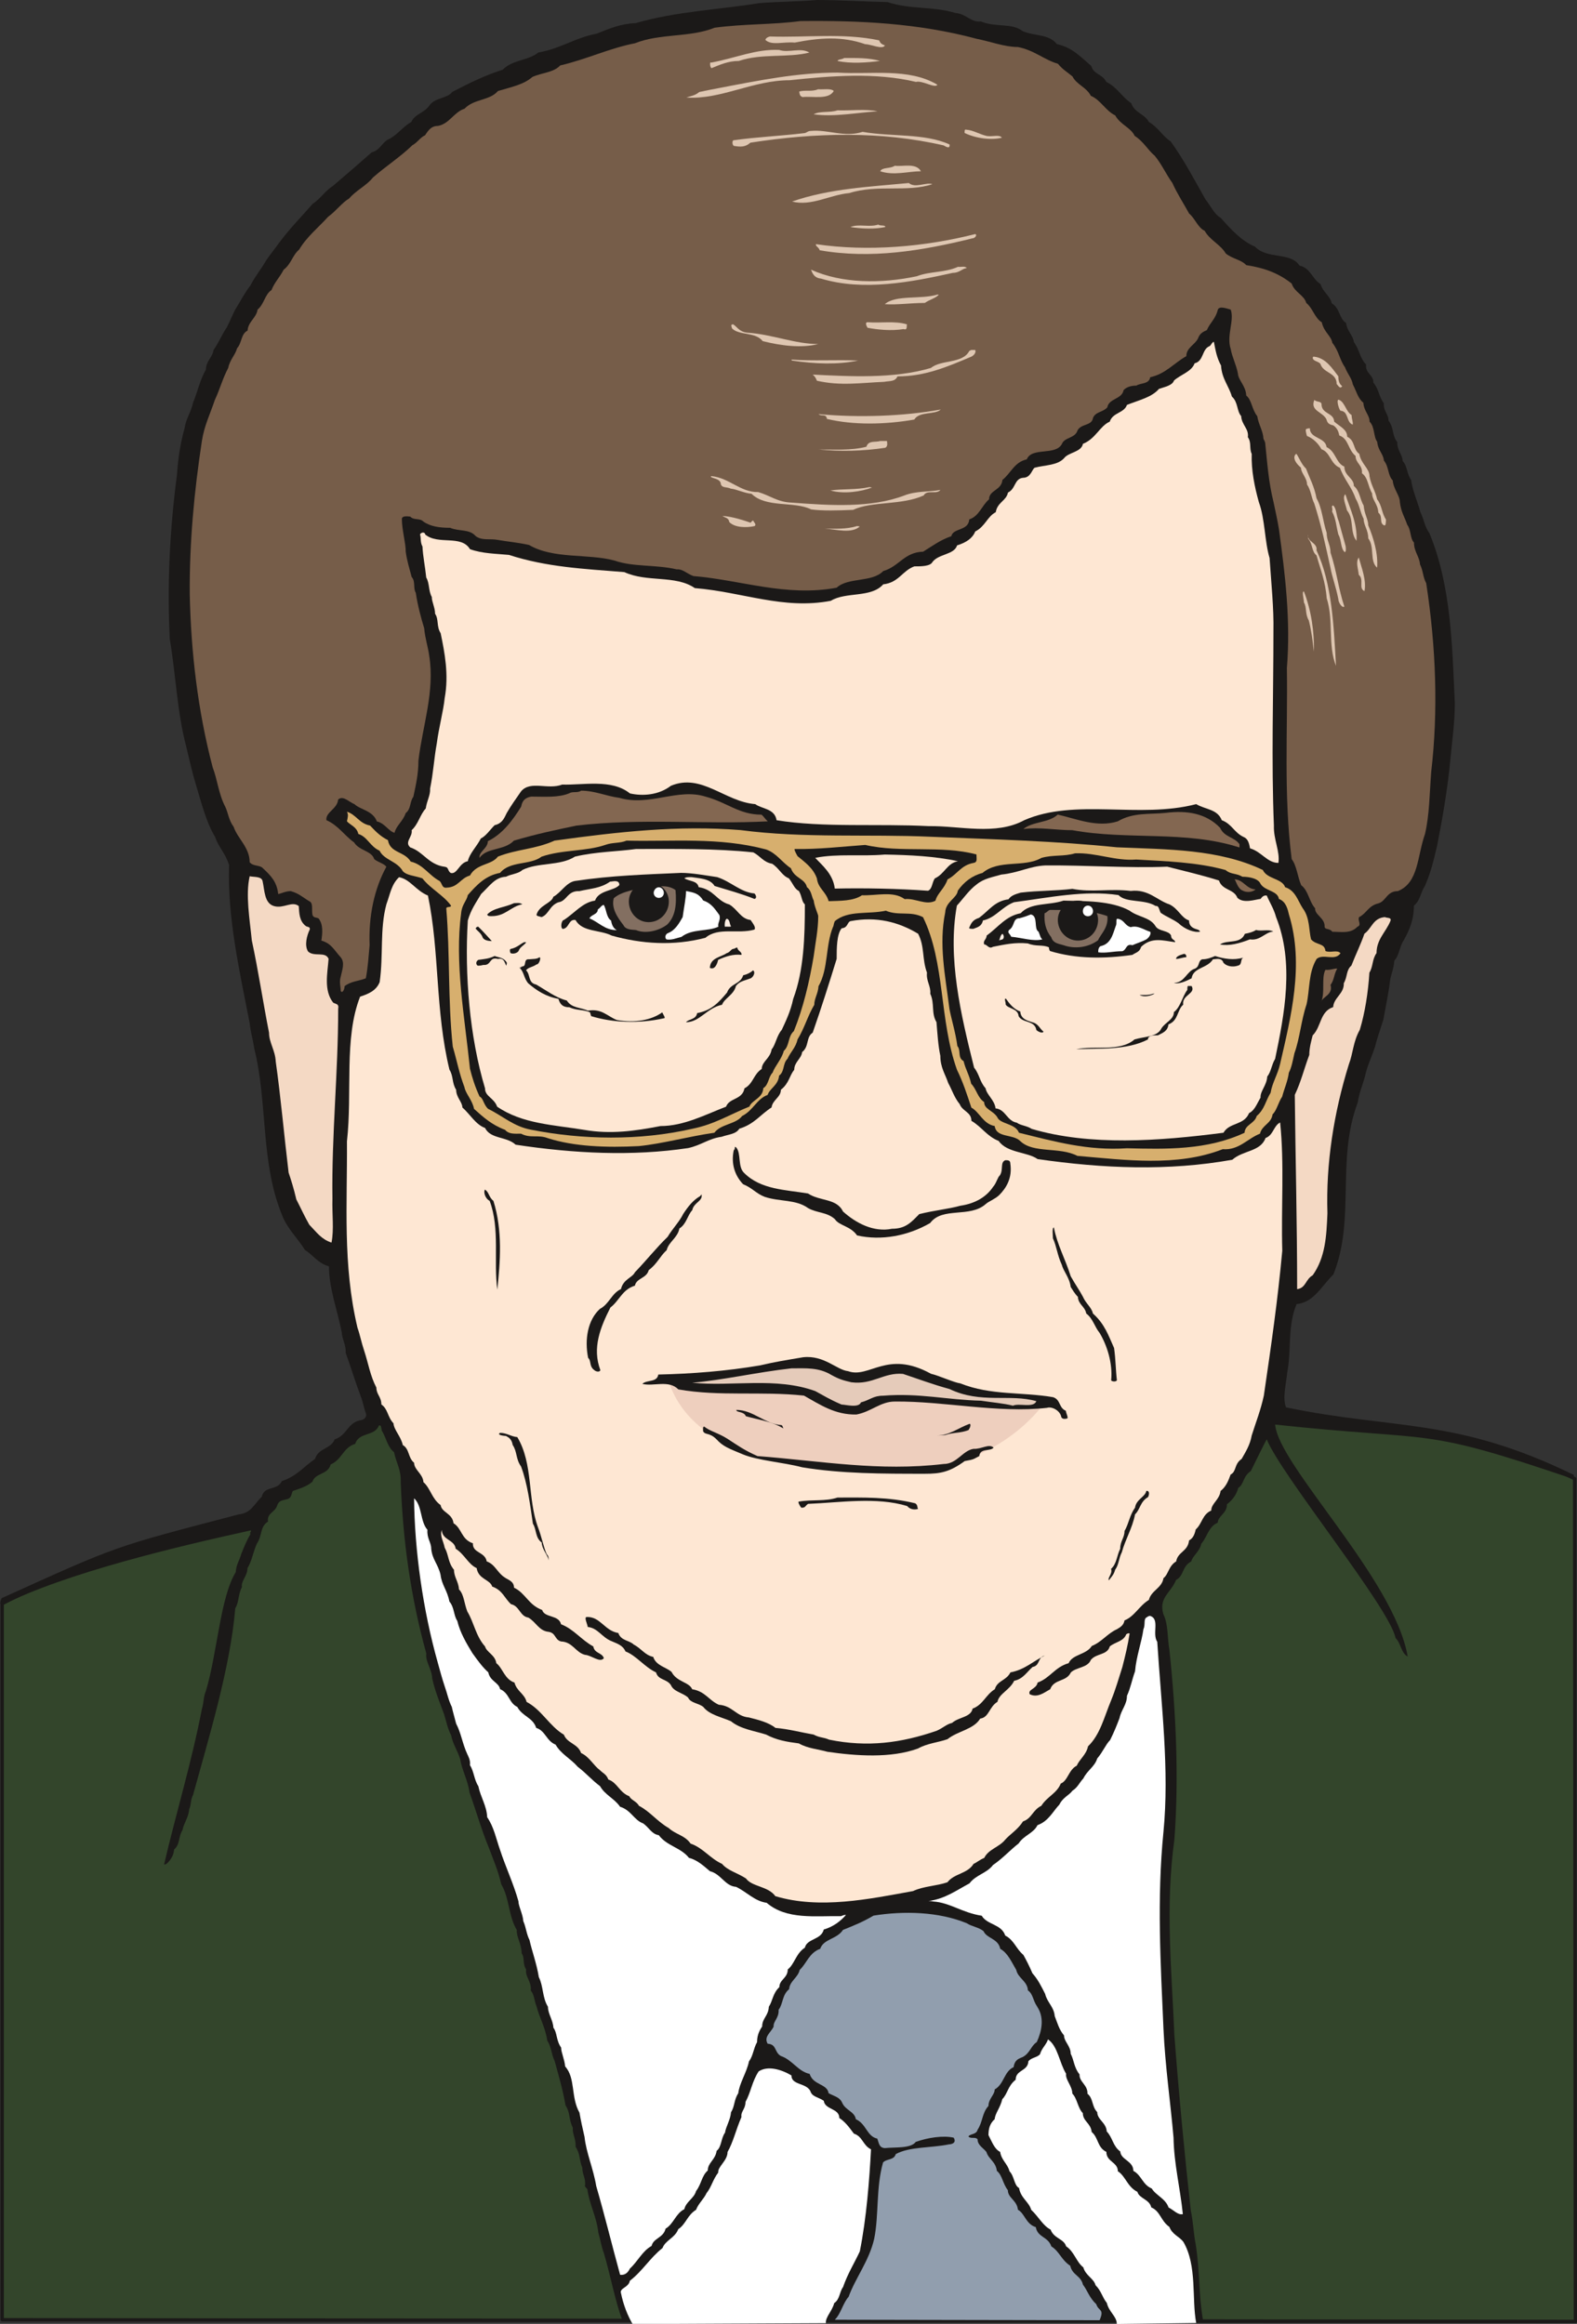
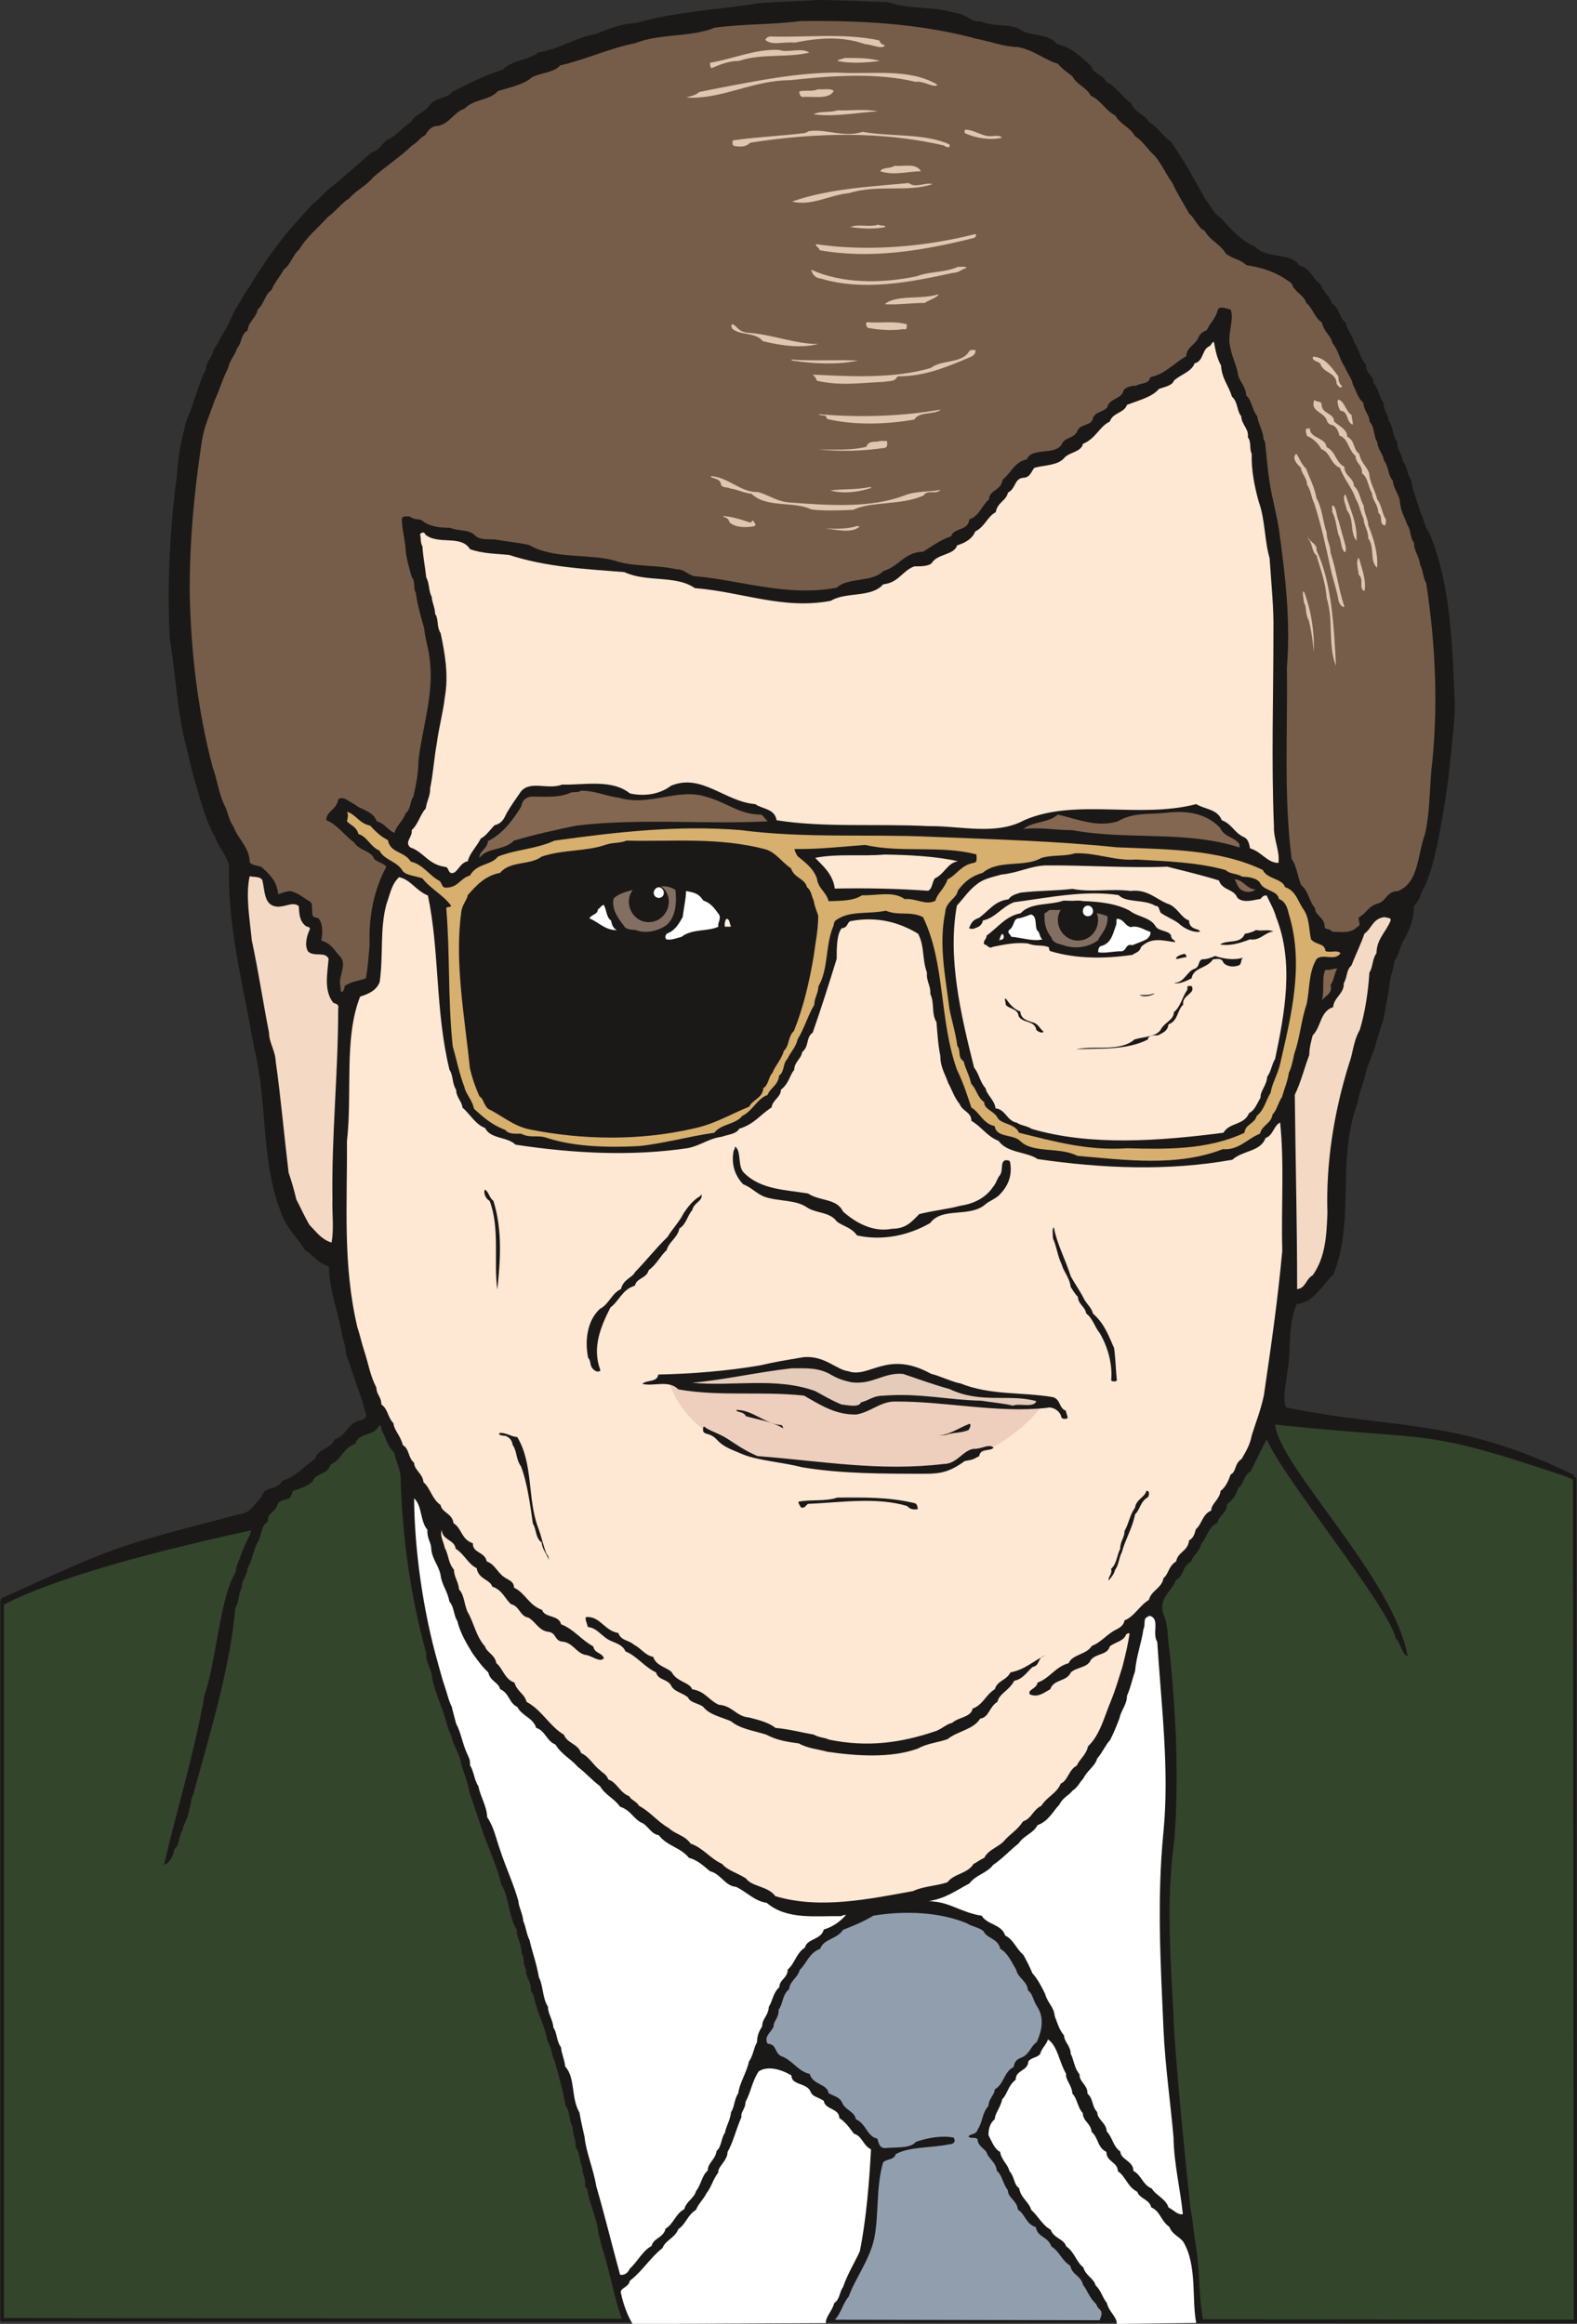
<svg xmlns="http://www.w3.org/2000/svg" xml:space="preserve" width="633.6" height="933.883" fill-rule="evenodd" stroke-linejoin="round" stroke-width="28.222" preserveAspectRatio="xMidYMid" version="1.2" viewBox="0 0 16764 24709">
  <rect x="0" y="0" width="16764" height="24709" fill="#333333" stroke="none" />
  <defs class="ClipPathGroup">
    <clipPath id="a" clipPathUnits="userSpaceOnUse">
      <path d="M0 0h16764v24709H0z" />
    </clipPath>
  </defs>
  <g class="SlideGroup">
    <g class="Slide" clip-path="url(#a)">
      <g class="Page">
        <g class="com.sun.star.drawing.ClosedBezierShape">
          <path fill="none" d="M5 15008h16762v9695H5z" class="BoundingBox" />
          <path fill="#33452B" d="M16739 15722c-1315-647-1681-383-3162-688l-9478-7-76 53c-183 165-213 89-607 526-320 200-620 388-744 571-318 208-1606 313-2649 874v7614l16724 18-8-8961Z" />
          <path fill="none" stroke="#1B1918" stroke-linejoin="miter" stroke-width="36" d="M16739 15722c-1315-647-1681-383-3162-688l-9478-7-76 53c-183 165-213 89-607 526-320 200-620 388-744 571-318 208-1606 313-2649 874v7614l16724 18-8-8961Z" />
        </g>
        <g class="com.sun.star.drawing.ClosedBezierShape">
          <path fill="none" d="M3 0h16738v24670H3z" class="BoundingBox" />
          <path fill="#1B1918" d="M6614 24664c-76-201-119-450-195-709-28-71-36-142-59-218-17-165-99-313-116-460-13-13-26-30-26-30 13-89-28-117-28-201-35-76-18-142-71-219 5-88-35-129-30-205-46-89-23-153-77-236-30-171-71-308-116-473-36-71-31-142-79-218-18-135-89-259-112-359-28-66-23-124-63-172 10-99-61-142-49-224-40-58-12-124-48-172 0-100-58-176-51-247-89-147-79-343-165-485-35-152-84-259-132-389-76-182-140-406-206-589-17-129-81-236-99-355-30-94-78-158-96-252-41-79-51-150-76-226-54-147-94-241-125-376-5-107-76-183-63-267-171-619-249-1214-272-1816 5-147-48-208-71-325-72-58-83-155-131-231-5-28-5-63-30-53-46 119-211 66-252 195-132 41-137 165-261 219-28 111-166 89-193 183-61 53-143 76-209 99-18 30-10 78-68 89-44 12-79 12-97 61-23 81-112 81-99 175-89 58-58 147-119 236-41 94-54 188-99 259 0 84-71 137-59 201-43 84-30 160-71 226-53 635-284 1384-449 1986-28 48-18 107-41 150-5 86-59 152-71 223-46 72-23 148-89 206-5 71-46 120-76 148-13 12-31 12-31 12 125-538 290-1074 402-1653 25-87 12-117 43-193 122-409 152-994 317-1263 5-84 41-124 59-195 30-71 53-135 96-206-7-43 15-18 5-43-749 165-1966 449-2657 802-9-40-9-40 8-81 1250-566 1173-538 2520-891 134-13 165-112 246-188 25-120 165-61 213-166 160-53 224-147 353-236 36-119 166-101 209-208 129-41 134-170 264-201 48-5 71-28 71-63-23-66-36-130-48-165-69-183-112-330-170-490 5-84-41-153-41-214-48-246-137-470-137-706-122-36-165-119-254-173-81-129-188-228-242-365-236-572-152-1193-299-1782-13-94-41-183-48-267-112-571-237-1127-219-1681-41-130-112-188-147-295-99-165-148-371-206-561-41-135-71-272-102-401-99-376-111-768-175-1143-30-585 0-1169 76-1748 13-188 36-330 82-500 17-107 61-148 89-267 53-130 71-236 137-353 0-89 71-130 81-208 58-82 89-165 142-242 36-71 71-160 99-205 49-77 89-160 150-237 51-101 117-177 170-271 46-66 94-125 135-183 119-160 249-290 356-414 88-59 134-140 218-193 152-130 277-237 411-356 94-23 112-117 196-147 90-54 148-135 225-176 35-83 137-96 190-172 58-89 193-76 246-148 183-94 348-177 536-236 102-106 267-94 379-183 236-40 388-157 620-200 134-54 259-107 414-112 429-125 878-142 1315-213 206-16 412-16 612-33 249 0 508 17 750 22 249 82 472 41 726 117 112 8 160 102 267 89 157 66 330 13 442 102 134 58 277 28 366 139 165 36 254 138 365 232 28 94 117 83 160 170 112 53 166 160 265 226 35 104 142 112 188 200 101 59 142 148 231 206 148 206 255 414 372 620 53 63 88 152 160 193 106 119 218 244 365 307 130 137 379 54 473 201 117 25 134 142 223 196 31 94 102 124 120 205 89 54 76 160 152 209 13 94 71 122 84 205 58 77 63 171 129 237-12 94 82 111 77 193 58 66 58 147 111 218-5 84 54 124 49 183 63 84 35 155 94 231 0 94 53 124 58 201 53 58 41 134 89 200 18 125 71 237 99 343 43 89 43 153 96 224 234 566 242 1209 270 1806 0 211-28 393-46 589-30 320-84 632-142 927-41 175-71 295-130 429-48 71-48 155-117 209 0 152-48 259-106 365-49 72-49 166-102 219-5 86-41 165-46 218-17 140-48 282-71 412-35 112-66 195-89 289-40 120-83 201-106 313-31 112-59 165-77 277-231 615-22 1240-259 1829-124 120-208 298-391 315-99 237-53 483-99 724-13 130-53 277-13 374 1159 241 1801 104 3059 718 0 59 28 31-13 41-1646-559-1410-389-3162-576 35 436 1267 1638 1409 2466-71-36-71-142-129-196-59-317-1222-1740-1369-2113-5 0-170 338-170 338-84 53-72 142-133 178-22 81-68 134-121 175 5 94-97 124-97 195-99 41-112 153-175 224-18 84-89 124-107 188-101 53-76 155-161 196-53 137-188 187-135 365 54 112 41 254 64 379 71 678 102 1361 53 2017-99 708-28 1409 0 2082 49 645 108 1263 174 1860 28 134 28 236 53 365 46 295 28 513 77 803l-6174-5Z" />
        </g>
        <g class="com.sun.star.drawing.ClosedBezierShape">
          <path fill="none" d="M2017 223h13243v10325H2017z" class="BoundingBox" />
          <path fill="#765D49" d="M8510 224c630-7 1250 22 1870 188 152 30 299 88 441 88 178 36 277 135 425 178 53 64 101 89 155 135 45 89 147 112 195 206 104 43 158 160 259 208 54 99 166 129 207 218 94 59 142 153 213 211 77 94 117 191 188 290 49 111 130 236 178 325 59 46 94 152 165 183 54 99 170 147 224 241 71 58 165 66 218 124 201 31 348 89 483 196 30 94 132 122 155 206 71 58 89 160 165 206 23 106 99 142 112 218 71 89 76 178 134 259 31 79 71 114 84 183 41 79 53 147 112 195 5 89 66 130 66 201 58 59 40 160 81 214 8 93 66 129 71 200 54 64 41 158 94 211 8 94 76 160 76 231 13 108 49 154 79 242 41 54 28 143 71 188 0 97 59 150 64 232 35 71 30 134 66 200 104 678 129 1357 53 2007-18 236-18 454-66 660-84 236-66 518-289 607-117 0-125 107-206 130-107 25-125 106-206 147-18 36 33 84-18 102-71 76-172 53-266 53-31-41-77-18-82-53 5-94-106-125-101-196-66-76-71-188-148-246-40-94-48-209-101-277-87-681-41-1359-51-2032 41-506-18-991-84-1473-18-112-40-201-58-291-54-218-66-414-89-632-5-18-18-41-18-41-5-89-53-152-66-241-58-71-58-173-117-219-5-106-84-160-89-236-18-94-63-178-76-259-48-142 41-302 0-419-48-13-119-41-137 0-23 99-81 135-117 218-41 18-76 36-94 89-35 69-124 99-124 188-135 76-219 188-384 224-13 76-99 58-147 89-59 0-107 17-136 48-18 99-155 86-173 183-45 53-124 45-152 112-13 88-124 58-165 134-25 84-137 71-165 142-66 130-320 31-374 165-134 31-165 143-259 219-10 112-142 107-142 206-81 71-104 178-211 214-7 124-172 89-190 178-117 40-201 104-300 165-201 5-254 157-424 206-119 124-373 63-495 177-539 100-1021-83-1524-124-77-30-112-76-176-71-226-53-462-23-663-94-282-76-647-13-906-165-112-26-232-36-332-54-83-17-165 11-236-40-66-79-178-48-272-89-111 0-208-13-284-66-41-41-99-10-140-53-43-6-89-6-89 25 0 117 41 251 41 348 13 99 41 183 63 269 44 48 13 120 44 168 17 122 58 277 89 376 10 111 40 195 53 289 63 384-71 750-114 1120 0 143-28 262-54 384-40 53-23 129-81 173-30 89-102 134-119 210-64-17-105-104-188-121-41-115-178-125-237-183-63-26-124-97-175-49-7 99-137 135-124 219 124 53 193 165 294 236 54 89 188 89 214 178 40 33 104 46 129 81-129 236-190 526-178 833-12 130-17 229-40 353-79 31-160 31-226 84 0 33-23 81-41 51 0-46-18-94 0-152 13-66 48-148 0-206-76-84-99-147-206-178 11-71 23-170-30-236-28-13-53-5-64-36-12-53 11-129-35-147-76-46-107-81-196-107-58 0-99 26-134 31-13-130-79-196-160-272-36-41-102-18-143-66 0-158-129-252-170-376-53-71-58-147-89-213-71-135-84-290-134-419-160-608-231-1232-244-1842-4-554 48-1098 129-1629 26-165 84-277 138-437 53-112 81-224 142-340 18-89 76-138 94-209 53-58 40-152 112-188 5-94 93-134 106-223 71-59 76-160 148-208 35-87 88-135 129-216 81-61 94-155 165-214 81-137 206-236 307-348 89-66 153-155 224-195 76-89 183-135 254-224 142-124 290-218 419-343 53-28 81-81 135-106 35-54 66-99 137-99 122-23 170-148 282-183 101-107 267-84 355-188 141-43 271-66 367-150 104-46 224-46 295-122 282-66 523-183 795-236 267-107 584-59 846-165 317-43 612-31 914-71Z" />
        </g>
        <g class="com.sun.star.drawing.ClosedBezierShape">
          <path fill="none" d="M4338 3635h9257v5650H4338z" class="BoundingBox" />
          <path fill="#FEE7D3" d="M12904 3635c18 93 31 170 76 251 8 142 84 218 115 330 68 61 51 155 99 208 5 94 84 135 71 224 41 58 13 119 41 178-5 175 30 348 76 513 66 178 61 419 114 594 18 267 46 540 41 776 0 701-23 1374 5 2070-5 147 66 272 48 396-119 0-178-119-302-155-10-58-23-104-71-122-99-48-122-137-229-177-48-120-173-112-272-171-607 158-1287-66-1828 171-303 165-686 58-1016 63-536-28-1122 18-1617-63-18-125-160-120-226-171-323-25-571-332-897-195-129 99-299 112-436 81-194-157-501-86-719-94-153 59-336-46-437 71-59 84-112 160-153 231-30 64-53 112-129 130-53 53-89 112-147 142-44 87-120 158-138 241-94 18-111 143-182 125-36-25-18-61-64-66-173-23-226-160-366-206-65-58 28-112 15-183 72-66 89-165 150-231 11-81 51-142 46-211 36-177 41-315 71-480 23-175 71-348 84-482 46-249 0-485-43-691-46-71-18-148-59-206 0-66-35-125-35-179-36-63-23-147-59-206-12-119-35-223-40-330-26-48-13-89-26-129 13-26 54-26 54 0 137 117 383 0 477 157 132 48 280 48 414 61 402 130 790 148 1227 183 241 112 544 28 749 170 508 41 940 232 1446 135 161-99 427-28 557-175 165-18 201-143 330-191 71 0 170 0 193-46 66-89 231-76 262-177 99-31 165-77 193-148 106-53 129-160 218-205 18-107 112-120 130-209 84-40 66-147 160-157 84 0 94-89 124-107 112-30 242-23 313-102 48-63 183-63 200-152 135-53 178-188 285-236 33-99 152-89 183-178 134-53 264-81 340-170 66-23 142-36 160-89 71-64 188-94 219-183 99-23 76-152 160-183 17-12 27-45 45-45Z" />
        </g>
        <g class="com.sun.star.drawing.ClosedBezierShape">
          <path fill="none" d="M5097 8407h3066v716H5097z" class="BoundingBox" />
          <path fill="#836751" d="M6177 8407c147 0 267 58 406 76 322 94 621-106 916-13 231 61 355 192 597 192 30 27 35 45 66 71-663 35-1346-36-2033 45-234 49-424 89-666 160-101 108-294 72-365 184-12-66 88-101 88-178 158-77 265-224 354-367 12-64 40-94 106-107 148 0 290 13 407-36 35-22 89 0 124-27Z" />
        </g>
        <g class="com.sun.star.drawing.ClosedBezierShape">
          <path fill="none" d="M3688 8631h10563v3712H3688z" class="BoundingBox" />
          <path fill="#D7AF6E" d="M3688 8631c99 30 129 124 246 147 71 76 119 119 190 155 23 139 176 117 242 228 134 31 195 148 307 206 28 25 23 79 76 71 125-5 142-99 247-129 71-130 226-107 297-201 206-81 393-76 602-170 678-94 1315-165 1976-112 678 89 1362 41 2025 71 678 28 1339 46 1976 112 541 23 1085 18 1552 241 46 99 206 89 237 183 111 36 134 143 188 225 76 101 63 231 88 330 59 66 143 35 153 124 53 23 124-17 160 23-59 89-183 0-254 61-89 147-71 323-107 483-58 172-71 360-129 520-18 82-31 153-59 206-13 95-48 166-71 255-41 59-58 148-102 188-15 102-111 112-134 206-135 53-224 178-396 165-488 190-1037 114-1545 71-190-99-467-23-607-157-79-79-254-31-272-160-124-23-160-148-248-196-49-147-89-272-153-402-190-531-124-1138-361-1623-134-69-259-11-396-69-183 41-401-8-542 112-13 28-13 58-18 58-83 201-48 447-155 633-5 81-45 129-45 198-71 119-102 244-178 368-18 86-76 135-107 206-53 53-28 134-89 179-10 104-99 134-122 205-114 41-154 166-271 224-66 89-226 84-295 178-279 40-551 117-803 142-343 18-690 5-967-84-107-41-183 5-285-48-71 0-129 7-170-41-142-53-231-134-330-223-18-94-89-160-102-231-58-154-76-266-124-431-54-508-28-985-69-1470 5-23 46-5 51-28-81-113-218-179-305-291-89-30-165-30-208-76-59-107-201-119-247-218-101-44-129-148-226-178-15-76-94-99-121-135 10-43 17-71 0-101Z" />
        </g>
        <g class="com.sun.star.drawing.ClosedBezierShape">
          <path fill="none" d="M10879 8634h2298v379h-2298z" class="BoundingBox" />
          <path fill="#836751" d="M12391 8643c231-29 432 6 579 159 46 102 152 96 206 174v35c-567-184-1188-76-1777-184-178 0-348-35-520-12 96-82 271-64 365-154 201 46 419 141 638 72 166-97 331-72 509-90Z" />
        </g>
        <g class="com.sun.star.drawing.ClosedBezierShape">
          <path fill="none" d="M4879 8938h3821v3159H4879z" class="BoundingBox" />
          <path fill="#1B1918" d="M6660 8938c491 12 981-40 1484 94 112 40 165 134 264 200 36 107 148 107 170 201 49 36 49 102 72 142 7 64 48 148 48 165 0 148-31 290-48 425-46 276-112 554-211 798-66 59-43 152-107 211-23 89-94 160-119 231-46 46-41 130-99 165-5 107-120 125-148 196-213 86-370 188-607 236-566 129-1169 117-1713 10-188-35-302-147-459-223-49-49-49-112-89-130-49-107-77-196-102-295-58-561-164-1128-94-1654 8-94 59-130 71-193 94-107 188-208 343-236 107-130 318-79 442-173 224-76 467-53 678-125 76-28 155-15 224-45Z" />
        </g>
        <g class="com.sun.star.drawing.ClosedBezierShape">
          <path fill="none" d="M8446 8984h1937v613H8446z" class="BoundingBox" />
          <path fill="#1B1918" d="M9198 8984c384 88 804 0 1182 101 0 48 13 82-30 90-135 23-175 124-277 175-35 103-107 144-129 227-101 54-215-30-327-17-122-89-294-36-454-41-94 63-229 58-354 63-31-106-112-134-125-242-40-112-129-173-206-237-17-31-39-71-30-76 249 5 509-26 750-43Z" />
        </g>
        <g class="com.sun.star.drawing.ClosedBezierShape">
          <path fill="none" d="M4963 9027h3595v3011H4963z" class="BoundingBox" />
-           <path fill="#FEE7D3" d="M6762 9027c401 0 843-7 1246 36 76 40 106 104 200 121 77 49 102 125 178 155 46 59 59 112 107 135 35 61 28 112 63 142 0 344-10 702-124 1005-28 134-81 241-122 330-53 58-66 160-107 206-17 101-101 124-106 209-89 58-89 157-183 206-23 124-160 99-196 195-224 86-448 206-697 206-272 53-531 89-807 41-331-54-662-64-929-247-35-96-129-107-129-195-165-550-218-1210-183-1785 36-122 84-183 142-282 94-89 148-178 264-183 61-31 132-31 173-71 165-84 402-41 560-143 226-53 449-53 650-81Z" />
        </g>
        <g class="com.sun.star.drawing.ClosedBezierShape">
          <path fill="none" d="M8665 9086h1519v386H8665z" class="BoundingBox" />
          <path fill="#FEE7D3" d="M9405 9086c265 5 532 17 778 71-117 22-140 135-246 183-31 47-26 113-72 131-325-23-679-30-991-23-18-156-137-250-208-327 243-47 490-13 739-35Z" />
        </g>
        <g class="com.sun.star.drawing.ClosedBezierShape">
          <path fill="none" d="M10018 9071h3759v3144h-3759z" class="BoundingBox" />
          <path fill="#1B1918" d="M11428 9073c226-9 427 84 650 66 313 18 650 28 951 112 53 48 112 31 178 71 71 0 170 18 193 76 48 77 183 72 195 160 77 28 94 112 107 166 165 535 18 1098-94 1588-25 112-84 201-101 307-54 87-64 176-148 247-23 84-124 89-129 178-398 187-839 175-1251 165-414 28-767-71-1147-165-40-102-200-89-231-166-45-71-139-83-139-160-71-48-79-134-138-195-22-99-58-147-81-241-66-36-25-112-66-160-18-140-66-295-84-394-45-357-115-687-45-1027 5-115 124-150 134-231 66-94 155-161 262-188 175-148 442-54 626-160 124-36 241-13 358-49Z" />
        </g>
        <g class="com.sun.star.drawing.ClosedBezierShape">
          <path fill="none" d="M10138 9202h3538v2925h-3538z" class="BoundingBox" />
          <path fill="#FEE7D3" d="M11110 9202c432-4 897 30 1298 13 206 53 348 84 550 147 35 107 160 89 195 183 64 66 193 18 247 13 17-23 35-41 66-36 30 71 76 142 99 229 195 486 89 1034-10 1507-41 71-41 134-84 189-5 94-76 155-71 223-41 71-64 138-122 165-54 133-209 97-272 209-687 89-1418 142-2039-41-53-35-117-35-158-66-106-18-119-142-226-152-10-89-94-143-106-214-64-71-64-147-122-219-142-567-284-1169-183-1723 76-84 129-165 211-226 78-64 172-77 261-104 183-18 300-89 466-97Z" />
        </g>
        <g class="com.sun.star.drawing.ClosedBezierShape">
          <path fill="none" d="M5704 9281h2335v748H5704z" class="BoundingBox" />
          <path fill="#1B1918" d="M7239 9281c120 0 260 27 385 45 147 48 249 161 396 174 18 18 28 51 0 58-129-53-284-95-424-138-48-81-169-81-245-94-41 0-58 0-76 13 58 35 137 23 152 94 161 23 192 148 326 184 89 53 120 152 226 165 23 35 59 77 41 102-178 51-383-30-521 87-336 89-679 66-996-23-125-64-314-36-385-166-76-13-66 90-137 95-28-18-10-95 13-95 117-76 200-188 331-206 41-113 201-101 259-166 0-61-71-36-99-36-102 72-202 72-326 101-130-6-130 106-224 119-94 35-101 129-178 157-30-10-57-10-53-28 31-101 160-119 178-188 81-43 135-150 229-168 392-59 757-69 1128-86Z" />
        </g>
        <g class="com.sun.star.drawing.ClosedBezierShape">
          <path fill="none" d="M2635 9317h964v3897h-964z" class="BoundingBox" />
          <path fill="#F4D9C4" d="M2654 9317c48 10 125 0 137 50 23 102 18 237 122 267 102 30 191-58 263 0 5 76 5 160 76 213 18 11 46 5 41 36-31 63-59 170-18 234 66 61 183-5 218 78-12 154-53 337 49 466 35 18 63 13 53 66 0 683-71 1344-61 2018-5 165 18 330-10 467-107-35-155-106-236-190-54-94-89-175-138-269-28-120-54-201-82-285-48-397-84-809-137-1182-5-117-71-201-71-305-64-325-112-650-183-981-23-231-68-483-23-683Z" />
        </g>
        <g class="com.sun.star.drawing.ClosedBezierShape">
          <path fill="none" d="M3684 9326h9950v10904H3684z" class="BoundingBox" />
          <path fill="#FEE7D3" d="M4242 9327c119 22 178 142 307 195 125 594 76 1222 229 1852 43 66 25 142 71 213 0 81 66 130 66 188 81 71 142 183 241 218 59 120 231 89 325 178 620 94 1240 125 1834 36 142-31 219-102 356-120 76-27 152-27 188-86 160-48 223-150 343-226 10-81 99-107 99-188 89-71 89-147 142-213 0-82 76-117 84-188 76-59 40-160 112-206 89-254 171-513 255-785 0-112 0-261 53-325 68-5 58-66 94-76 277-53 513 10 719 134 71 138 40 267 94 414-10 89 43 143 35 224 49 107 8 206 66 302 10 122 18 252 41 358 0 125 53 196 84 290 40 71 63 152 122 224 30 78 124 83 124 177 112 66 165 165 290 214 89 129 307 116 414 193 696 101 1392 129 2070 7 112-101 300-84 353-231 84-30 84-129 155-165 46 432 10 909 23 1364-49 531-117 1001-196 1540-35 160-81 272-129 424-18 102-64 173-107 249-81 54-53 135-117 166-23 63-48 129-107 175-12 96-99 132-99 208-96 41-96 140-165 201-13 58-30 94-71 117-13 119-119 119-137 223-81 48-81 137-135 178-17 107-129 129-155 231-104 64-152 175-259 218-10 54-45 72-81 94-102 46-160 135-267 178-58 94-205 87-246 183-147 41-196 158-330 206-13 71-107 71-84 124 84 41 152-17 218-53 41-112 171-76 219-178 58-58 178-48 213-134 59-72 175-49 201-143 58-48 147-53 175-129 18-13 31-13 36-8-18 120-46 236-77 356-40 124-71 236-119 353-76 183-117 366-246 490-18 89-89 135-120 206-86 43-94 160-170 190-41 104-147 140-206 236-94 46-101 135-195 166-54 86-135 134-188 193-66 83-178 101-224 195-53 23-78 48-114 64-64 106-206 101-277 195-117 41-254 41-366 94-464 84-990 196-1464 54-76-107-249-99-312-188-89-59-196-84-254-155-130-59-201-170-335-216-61-89-160-97-232-165-124-71-195-173-317-237-25-48-84-60-102-101-106-41-129-147-223-178-23-58-53-63-89-99-71-53-112-142-201-183-35-101-147-101-183-195-152-89-236-265-396-348-23-89-104-112-129-206-107-36-125-155-193-206-13-89-102-114-120-178-99-111-117-254-188-371-35-88-35-182-89-236-5-84-53-129-53-208-66-81-53-152-99-236-13-69-53-122-31-188 6 112 135 101 148 200 94 59 134 166 223 206 18 120 143 120 165 196 112 40 130 124 201 188 89 18 94 129 183 142 84 48 112 142 218 152 77 13 61 84 130 102 124 5 155 117 254 142 71 5 160 89 201 36-18-61-99-48-112-125-130-71-206-183-343-236-23-102-175-66-201-152-147-54-175-178-299-237 0-71-66-83-102-111-76-49-99-137-188-168-18-104-152-86-147-193-125-41-117-160-206-213-13-107-125-112-137-193-94-66-107-178-183-244-5-89-99-130-99-206-66-53-48-147-120-188-22-96-94-160-99-231-66-71-58-152-129-201 0-81-53-106-53-179-67-129-84-254-130-393-30-89-43-165-71-244-159-671-107-1316-112-1981 59-518-34-1098 140-1539 96-31 173-67 208-155 41-290 0-559 71-826 41-112 54-213 135-289Z" />
        </g>
        <g class="com.sun.star.drawing.ClosedBezierShape">
          <path fill="none" d="M13122 9350h226v135h-226z" class="BoundingBox" />
          <path fill="#836751" d="M13122 9350c94 0 125 102 225 107-41 36-105 31-136 13-59-23-72-113-89-120Z" />
        </g>
        <g class="com.sun.star.drawing.ClosedBezierShape">
          <path fill="none" d="M6518 9421h669v488h-669z" class="BoundingBox" />
          <path fill="#836F61" d="M6869 9421c99 17 218-27 312 43 13 152 0 278-88 366-94 72-237 100-332 59-58-5-111-5-134-53-66-84-131-184-102-286 94-81 241-86 344-129Z" />
        </g>
        <g class="com.sun.star.drawing.ClosedBezierShape">
          <path fill="none" d="M10302 9451h2456v459h-2456z" class="BoundingBox" />
          <path fill="#1B1918" d="M11400 9451c206 40 401-5 620 22 189-22 282 102 412 143 97 48 124 143 208 171 0 66 46 84 89 96 18 5 28 18 28 23-58 13-160-23-228-89-67-48-125-66-191-112-18-36-18-77-53-72-122-76-314-30-395-116-361-54-739 27-1111 76-135 53-196 166-330 194-13 61-54 71-102 89-23 0-45 0-45-10 22-49 35-84 106-107 104-76 165-179 313-197 28-45 89-58 129-71 194-23 372-18 550-40Z" />
        </g>
        <g class="com.sun.star.drawing.ClosedBezierShape">
          <path fill="none" d="M7072 9474h581v518h-581z" class="BoundingBox" />
          <path fill="#FFF" d="M7293 9474c89 17 134 25 183 101 90 29 130 100 171 154 18 53-23 88-10 124-112 54-278 19-392 108-65 17-101 35-159 28-24-18-13-59 18-69 76-30 118-108 153-169 13-99 36-206 36-277Z" />
        </g>
        <g class="com.sun.star.drawing.ClosedBezierShape">
          <path fill="none" d="M10459 9576h2035v607h-2035z" class="BoundingBox" />
          <path fill="#1B1918" d="M11305 9576c229 5 506 0 702 106 88 69 218 69 276 165 36 60 138 42 166 100 0 49 43 41 43 71-130-17-249-58-361 49-18 58-53 58-94 86-302 43-598 43-875-41-12-17-12-40-12-40-72-31-135-5-224-41-135-13-241 10-371 36-43 28-61-26-94-26-11-45 23-45 28-94 125-90 201-206 361-237 107-117 300-81 455-134Z" />
        </g>
        <g class="com.sun.star.drawing.ClosedBezierShape">
          <path fill="none" d="M5179 9601h375v141h-375z" class="BoundingBox" />
          <path fill="#1B1918" d="M5464 9603c30 0 58-9 89 12-125 23-178 126-326 126-31 0-41 0-48-18 71-72 182-72 285-120Z" />
        </g>
        <g class="com.sun.star.drawing.ClosedBezierShape">
          <path fill="none" d="M6265 9622h293v269h-293z" class="BoundingBox" />
          <path fill="#FFF" d="M6419 9622c30 53 25 130 77 166 8 49 26 84 61 102-130 0-191-85-291-125 17-41 89-41 89-95 28-18 41-48 64-48Z" />
        </g>
        <g class="com.sun.star.drawing.ClosedBezierShape">
          <path fill="none" d="M11103 9675h672v399h-672z" class="BoundingBox" />
          <path fill="#836F61" d="M11163 9675c196 0 432 0 609 66 12 125-71 189-99 256-108 81-255 94-367 53-67-18-113-26-131-85-61-76-77-160-71-255 23-5 41-35 59-35Z" />
        </g>
        <g class="com.sun.star.drawing.ClosedBezierShape">
          <path fill="none" d="M10718 9723h365v274h-365z" class="BoundingBox" />
          <path fill="#FFF" d="M10958 9723c82 17 28 153 82 183 18 41 18 64 41 82-95 25-219-18-332-28-10-31-45-41-23-71 66-42 36-126 113-126 48-13 76-23 119-40Z" />
        </g>
        <g class="com.sun.star.drawing.ClosedBezierShape">
          <path fill="none" d="M13764 9751h1021v3957h-1021z" class="BoundingBox" />
          <path fill="#F4D9C4" d="M14722 9751c18 12 76 0 58 43-48 117-147 193-147 340-48 66-35 142-76 208-13 211-48 431-102 608-71 125-71 249-116 366-161 518-245 1057-228 1584-10 246-22 469-157 660-76 41-71 135-165 147 0-696-18-1393-25-2066 66-137 101-284 154-424 0-79 23-155 36-208 94-94 76-254 218-301 6-102 118-142 113-254 41-71 23-137 81-188 44-114 102-231 138-338 81-58 89-165 218-177Z" />
        </g>
        <g class="com.sun.star.drawing.ClosedBezierShape">
          <path fill="none" d="M7703 9769h70v86h-70z" class="BoundingBox" />
          <path fill="#FEEFE4" d="M7729 9769c32 12 24 54 42 80-10 10-42 0-65 5-6-17 0-85 23-85Z" />
        </g>
        <g class="com.sun.star.drawing.ClosedBezierShape">
          <path fill="none" d="M11675 9769h557v362h-557z" class="BoundingBox" />
          <path fill="#FFF" d="M11883 9769c71 13 71 71 137 89 77-23 143 31 207 49 13 23-13 63-41 81-48 26-107 43-148 62-71-19-58 46-107 64-101 0-171 23-255 12-4-17 0-53 23-66 112-23 131-130 161-212 18-31-5-83 23-79Z" />
        </g>
        <g class="com.sun.star.drawing.ClosedBezierShape">
          <path fill="none" d="M5057 9853h172v154h-172z" class="BoundingBox" />
          <path fill="#1B1918" d="M5084 9853c54 53 90 94 144 153-41 0-90-10-100-46-18-41-49-59-71-85 0-10 10-22 27-22Z" />
        </g>
        <g class="com.sun.star.drawing.ClosedBezierShape">
          <path fill="none" d="M12969 9888h568v161h-568z" class="BoundingBox" />
          <path fill="#1B1918" d="M13353 9888c58 17 130-12 183 17-89 5-137 100-249 83-113 44-219 72-318 54 81-54 218 0 264-113 54-11 84-19 120-41Z" />
        </g>
        <g class="com.sun.star.drawing.ClosedBezierShape">
          <path fill="none" d="M10615 9929h57v73h-57z" class="BoundingBox" />
          <path fill="#FEEFE4" d="M10657 9929c18 17 18 49 0 59-24 8-37 8-42 13 18-5 12-55 42-72Z" />
        </g>
        <g class="com.sun.star.drawing.ClosedBezierShape">
          <path fill="none" d="M5421 10018h175v123h-175z" class="BoundingBox" />
          <path fill="#1B1918" d="M5571 10018h23c-23 36-67 49-82 95-18 23-54 31-80 23-10 0-17-41-5-46 67-13 100-50 144-72Z" />
        </g>
        <g class="com.sun.star.drawing.ClosedBezierShape">
          <path fill="none" d="M7546 10075h338v223h-338z" class="BoundingBox" />
          <path fill="#1B1918" d="M7801 10088c10 0 40-29 40 0 13 28 48 36 41 65-87-11-171 17-248 53-12 54-40 108-88 85 5-108 116-113 178-156 41-11 46-47 77-47Z" />
        </g>
        <g class="com.sun.star.drawing.ClosedBezierShape">
-           <path fill="none" d="M12502 10142h110v55h-110z" class="BoundingBox" />
          <path fill="#1B1918" d="M12587 10142c10 0 28 10 23 36-36 0-72 18-108 18 0-32 54-44 85-54Z" />
        </g>
        <g class="com.sun.star.drawing.ClosedBezierShape">
          <path fill="none" d="M5062 10164h327v105h-327z" class="BoundingBox" />
          <path fill="#1B1918" d="M5258 10165c46 17 100 17 130 72 0 13-7 31-7 31-18-36-23-86-88-72-96-26-66 72-156 64-27 8-53 8-58 8-22-13-22-44 5-62 67-10 108-10 174-41Z" />
        </g>
        <g class="com.sun.star.drawing.ClosedBezierShape">
          <path fill="none" d="M12479 10165h739v291h-739z" class="BoundingBox" />
          <path fill="#1B1918" d="M12916 10165c99 30 197 48 301 17-35 18-10 71-53 84-64 23-130 5-159-30-18-59-84-36-111-36-61 99-209 84-227 202-59 30-135 66-188 48 116 0 134-124 224-151 53-23 30-81 76-99 54 0 97-18 137-35Z" />
        </g>
        <g class="com.sun.star.drawing.ClosedBezierShape">
          <path fill="none" d="M5516 10178h1552v689H5516z" class="BoundingBox" />
          <path fill="#1B1918" d="M5735 10178c22 5-8 81-31 76-41 30-89 30-112 63 49 44 18 133 107 151 112 64 207 140 326 170 53 83 147 72 224 108 147-25 205 58 307 99 194 36 372 0 484-81 12 28 40 63 17 63-264 59-544 48-773-23-5-17-12-40-12-40-64-31-143-18-219-54-71 0-99-31-117-90-130-22-232-88-321-165-46-53-46-125-89-161 102-58-98 36 43-23 23-17 0-76 54-71 46-5 81 0 112-22Z" />
        </g>
        <g class="com.sun.star.drawing.ClosedBezierShape">
          <path fill="none" d="M14043 10298h173v360h-173z" class="BoundingBox" />
          <path fill="#836751" d="M14215 10299c-36 61-31 120-71 173 30 108-90 125-100 184 45-107 0-250 45-344 55 5 95-17 126-13Z" />
        </g>
        <g class="com.sun.star.drawing.ClosedBezierShape">
          <path fill="none" d="M7291 10317h728v553h-728z" class="BoundingBox" />
          <path fill="#1B1918" d="M8006 10317c31 25-5 83-35 88-71 26-112 31-148 79-22 94-124 131-147 199-166 36-237 186-384 186 30-36 106-26 119-97 152-28 228-112 318-219 36-99 143-87 171-183 43-10 78-28 106-53Z" />
        </g>
        <g class="com.sun.star.drawing.ClosedBezierShape">
          <path fill="none" d="M11440 10483h1238v675h-1238z" class="BoundingBox" />
          <path fill="#1B1918" d="M12639 10484h28c49 82-106 94-89 198-68 61-50 169-157 210-8 71-58 89-112 116-43 0-106 0-106 44-225 117-527 94-763 104 195-41 467 30 620-104 102-31 242-26 285-115 40-68 134-94 134-176 71-53 89-165 143-236 0-31 0-47 17-41Z" />
        </g>
        <g class="com.sun.star.drawing.ClosedBezierShape">
          <path fill="none" d="M12112 10566h163v28h-163z" class="BoundingBox" />
          <path fill="#1B1918" d="M12256 10566h18c-36 18-103 43-161 13 48 0 94 5 143-13Z" />
        </g>
        <g class="com.sun.star.drawing.ClosedBezierShape">
          <path fill="none" d="M10683 10617h412v363h-412z" class="BoundingBox" />
          <path fill="#1B1918" d="M10695 10620c36 54 84 112 151 135 5 80 76 98 130 115 64 16 77 69 117 99-12 23-58 0-76-17-18-107-148-71-189-148-7-85-115-77-138-125 5-18-22-70 5-59Z" />
        </g>
        <g class="com.sun.star.drawing.ClosedBezierShape">
          <path fill="none" d="M7790 12194h2956v967H7790z" class="BoundingBox" />
          <path fill="#1B1918" d="M7827 12202c54 63 13 205 84 270 178 178 442 178 679 218 125 84 303 49 371 191 137 123 325 224 521 184 147 0 206-71 290-156 165-41 313-54 437-89 158-23 277-94 348-201 36-40 46-99 72-122 40-61 0-138 58-161 28 0 53 0 53 36 23 153-43 260-119 336-46 43-112 66-142 94-170 151-460 26-591 202-236 137-518 190-777 132-71-102-190-102-236-173-84-77-191-64-285-118-130-94-300-66-460-119-94-36-130-94-231-135-89-94-129-219-99-361 22-13 0-53 27-28Z" />
        </g>
        <g class="com.sun.star.drawing.ClosedBezierShape">
          <path fill="none" d="M5148 12649h169v1065h-169z" class="BoundingBox" />
          <path fill="#1B1918" d="M5155 12649c42 22 42 83 90 119 100 318 72 649 42 944-42-295 30-648-82-944-50-26-67-97-50-119Z" />
        </g>
        <g class="com.sun.star.drawing.ClosedBezierShape">
          <path fill="none" d="M6236 12697h1226v1888H6236z" class="BoundingBox" />
          <path fill="#1B1918" d="M7458 12702c13 71-81 81-99 165-53 58-61 147-137 195-18 99-113 141-135 230-72 66-102 147-191 213-23 89-129 82-147 165-135 41-165 160-260 232-107 211-196 430-107 666-5 23-46 18-64 0-58-41-30-99-66-130-39-195-5-402 125-521 99-51 124-165 224-211 26-107 120-119 148-178 129-134 226-259 348-377 53-89 125-160 166-244 53-81 106-147 178-188 17-17 22-29 17-17Z" />
        </g>
        <g class="com.sun.star.drawing.ClosedBezierShape">
          <path fill="none" d="M11190 13050h685v1640h-685z" class="BoundingBox" />
          <path fill="#1B1918" d="M11203 13051c36 187 120 330 179 519 46 83 89 142 130 218 30 71 93 114 106 178 126 112 166 236 225 367 17 119 17 236 30 343-13 22-61 10-61 0 18-183-45-374-123-504-53-64-71-153-142-206-13-76-84-94-89-178-30-28-58-76-76-104-13-102-77-165-95-237-48-102-53-191-94-280 0-33-12-111 10-116Z" />
        </g>
        <g class="com.sun.star.drawing.ClosedBezierShape">
          <path fill="none" d="M5305 15235h532v1358h-532z" class="BoundingBox" />
          <path fill="#1B1918" d="M5316 15235c71 0 117 40 183 45 171 285 107 651 219 956 41 107 58 209 94 290 23 18 18 48 23 66-18-66-76-125-76-191-71-50-54-139-94-200-31-211-59-431-126-608-58-82-40-158-89-229-10-61-40-79-71-96-23 0-103-11-63-33Z" />
        </g>
        <g class="com.sun.star.drawing.ClosedBezierShape">
          <path fill="none" d="M11784 15852h432v953h-432z" class="BoundingBox" />
          <path fill="#1B1918" d="M12186 15852c41-4 28 48 18 66-84 48-84 134-138 183-28 147-104 267-140 402-36 71-30 130-72 188-13 53-43 79-66 112-17-28 41-69 23-122 61-53 61-142 97-213 0-82 46-117 46-189 48-84 53-166 112-249 12-89 107-112 120-178Z" />
        </g>
        <g class="com.sun.star.drawing.ClosedBezierShape">
          <path fill="none" d="M4402 15931h4592v8258H4402z" class="BoundingBox" />
          <path fill="#FFF" d="M4402 15931c88 81 63 246 142 335-8 89 40 134 40 200 11 117 71 160 99 277 13 112 72 165 94 285 54 63 44 147 84 206 31 129 99 241 160 342 64 89 107 148 170 206 18 94 112 107 125 178 99 42 94 148 183 189 54 102 166 112 201 223 99 31 107 138 206 178 59 102 160 148 236 236 94 72 143 135 237 206 53 94 152 130 213 219 117 35 147 142 246 177 66 49 89 112 165 125 89 117 232 129 321 241 93 23 165 94 223 142 117 28 160 158 277 166 113 53 196 152 326 170 213 183 518 137 790 142 30-13 36-13 53-13-58 66-134 125-236 155-28 112-178 94-201 193-94 59-111 178-182 231 0 94-89 107-89 188-71 66-71 148-112 209-5 99-71 122-71 210-41 59-54 112-54 166-40 71-40 142-86 205-25 120-102 232-114 339-47 71-37 142-77 201-6 81-54 152-64 218-43 59-36 153-89 193-13 97-94 125-94 209-66 58-66 142-124 218-23 81-107 112-125 193-94 48-112 155-200 208-23 99-130 99-148 183-99 54-147 165-231 241-23 49-58 72-104 66-89-325-165-637-254-944-30-183-107-356-124-521-23-99-41-183-54-259-94-165-40-367-152-491-8-82-43-148-43-201-54-76-41-158-82-211-5-84-58-147-58-223-61-97-48-219-97-315-22-140-76-287-99-394-35-71-35-130-66-201-5-76-52-160-52-213-53-188-137-366-195-544-41-116-66-246-137-348-5-122-69-210-94-330-46-71-46-157-89-223 7-54-18-94-28-117-53-114-66-226-119-325-18-71-36-130-46-178-36-71-48-142-76-220-31-93-44-147-72-246-160-566-248-1199-253-1752Z" />
        </g>
        <g class="com.sun.star.drawing.ClosedBezierShape">
          <path fill="none" d="M9869 17181h2706v6364H9869z" class="BoundingBox" />
          <path fill="#FFF" d="M12226 17181c107 35 18 187 76 276 43 679 130 1359 66 2020-71 713-30 1405 0 2094 18 401 77 802 107 1158 5 282 71 536 99 813-53 12-94-41-152-71-31-94-137-130-178-201-99-41-107-140-196-188 0-107-134-117-139-206-80-58-80-147-144-213-5-94-101-125-101-206-59-58-41-147-104-195 5-94-89-125-84-206-59-71-59-153-94-219 0-83-71-129-71-195-54-64-71-135-99-206-8-99-79-142-102-236-41-81-76-153-135-219-30-71-66-142-96-195-81-69-99-158-193-206-41-124-192-112-250-211-206-31-335-138-513-151-28-5-36-5-53-5 177-23 302-117 436-188 72-94 183-106 250-195 104-71 183-160 272-229 58-89 158-107 201-195 117-41 165-148 233-219 36-76 107-101 138-147 58-36 76-89 116-130 44-89 120-124 148-213 61-71 89-147 137-196 41-81 71-157 100-233 18-89 79-143 79-237 40-88 50-160 86-261 13-158 71-313 89-447 25-54-5-112 41-130 12-12 30-12 30-12Z" />
        </g>
        <g class="com.sun.star.drawing.ClosedBezierShape">
          <path fill="none" d="M6225 17193h4883v1474H6225z" class="BoundingBox" />
          <path fill="#1B1918" d="M6235 17193c147-7 191 147 338 170 28 84 117 76 165 124 81 41 117 112 206 130 30 94 134 107 195 160 54 107 188 107 219 184 140 23 176 117 283 165 147 10 183 124 320 135 99 25 211 53 282 111 147 13 277 49 406 71 66 36 102 26 165 54 409 84 767 35 1142-94 71-31 106-71 165-84 71-64 200-58 218-152 112-41 140-148 236-206 28-95 122-90 166-179 157-30 246-124 365-178-76 13-48 107-129 120-61 53-102 129-196 147-48 100-160 136-178 224-89 54-89 166-183 178-71 117-236 130-348 219-99 35-219 45-313 99-289 106-660 79-963 35-99-28-210-35-304-89-130-17-237-35-348-94-125-40-272-58-374-142-106-46-228-68-294-152-50-41-136-41-161-99-59-54-153-61-183-133-46-69-135-51-158-135-124-58-208-178-325-223-30-72-107-89-155-112-99-43-140-137-246-148-5-35-40-101-13-106Z" />
        </g>
        <g class="com.sun.star.drawing.ClosedBezierShape">
          <path fill="none" d="M11245 9576h429v426h-429z" class="BoundingBox" />
          <path fill="#1B1918" d="M11459 9576c120 0 214 93 214 205 0 121-94 220-214 220-118 0-214-99-214-220 0-112 96-205 214-205Z" />
        </g>
        <g class="com.sun.star.drawing.ClosedBezierShape">
          <path fill="none" d="M11511 9629h109v114h-109z" class="BoundingBox" />
          <path fill="#FFF" d="M11565 9629c31 0 54 27 54 59 0 31-23 54-54 54-32 0-54-23-54-54 0-32 22-59 54-59Z" />
        </g>
        <g class="com.sun.star.drawing.ClosedBezierShape">
          <path fill="none" d="M6685 9380h426v426h-426z" class="BoundingBox" />
          <path fill="#1B1918" d="M6895 9380c121 0 215 93 215 205 0 121-94 220-215 220-117 0-210-99-210-220 0-112 93-205 210-205Z" />
        </g>
        <g class="com.sun.star.drawing.ClosedBezierShape">
          <path fill="none" d="M6949 9434h109v114h-109z" class="BoundingBox" />
          <path fill="#FFF" d="M7003 9434c31 0 54 31 54 59 0 31-23 54-54 54-29 0-54-23-54-54 0-28 25-59 54-59Z" />
        </g>
        <g class="com.sun.star.drawing.ClosedBezierShape">
          <path fill="none" d="M8136 383h1272v120H8136z" class="BoundingBox" />
          <path fill="#DEC6B1" d="M8184 388c388 13 778-40 1162 41 12 31 25 41 61 54-26 48-148-13-209-13-246-87-488-69-750-17-117-12-246 35-312-29 7-23 30-31 48-36Z" />
        </g>
        <g class="com.sun.star.drawing.ClosedBezierShape">
          <path fill="none" d="M7548 530h1057v197H7548z" class="BoundingBox" />
          <path fill="#DEC6B1" d="M8283 531c103 35 227-30 321 28-231 58-509 7-750 89-113 0-202 41-291 77-21-18-16-77-5-59 265-49 479-147 725-135Z" />
        </g>
        <g class="com.sun.star.drawing.ClosedBezierShape">
          <path fill="none" d="M8903 617h452v51h-452z" class="BoundingBox" />
          <path fill="#DEC6B1" d="M8974 617c125 0 260-4 380 31-138 18-313 31-451 0 7-19 43-13 71-31Z" />
        </g>
        <g class="com.sun.star.drawing.ClosedBezierShape">
          <path fill="none" d="M7296 772h2670v269H7296z" class="BoundingBox" />
          <path fill="#DEC6B1" d="M8903 772c355 22 758-53 1062 129-27 42-157-48-228-30-432-104-910-64-1342-18-394 0-733 209-1098 184 48-18 88-18 137-59 81-18 116-23 200-40 443-85 845-166 1269-166Z" />
        </g>
        <g class="com.sun.star.drawing.ClosedBezierShape">
          <path fill="none" d="M8496 948h368v86h-368z" class="BoundingBox" />
          <path fill="#DEC6B1" d="M8697 949c53 5 136-12 166 18-53 97-224 53-332 65-35-12-30-41-35-59 66-19 130 5 201-24Z" />
        </g>
        <g class="com.sun.star.drawing.ClosedBezierShape">
          <path fill="none" d="M8649 1168h680v58h-680z" class="BoundingBox" />
          <path fill="#DEC6B1" d="M8903 1173c138 5 303-17 425 11-211 12-466 63-679 31 66-37 172-14 254-42Z" />
        </g>
        <g class="com.sun.star.drawing.ClosedBezierShape">
          <path fill="none" d="M10254 1377h398v101h-398z" class="BoundingBox" />
          <path fill="#DEC6B1" d="M10271 1379c76 5 137 48 220 67 66 10 129-19 160 18-107 28-273 10-397-50 0-30 0-39 17-35Z" />
        </g>
        <g class="com.sun.star.drawing.ClosedBezierShape">
          <path fill="none" d="M7786 1390h2310v178H7786z" class="BoundingBox" />
          <path fill="#DEC6B1" d="M8620 1392c183-17 354 72 550 10 307 54 660 13 924 134 8 59-51 15-63 10-668-154-1365-136-2054-29-53 47-101 47-177 34-17-15-17-46-6-59 252-36 506-46 760-77 23-5 35-23 66-23Z" />
        </g>
        <g class="com.sun.star.drawing.ClosedBezierShape">
-           <path fill="none" d="M9357 1760h434v84h-434z" class="BoundingBox" />
          <path fill="#DEC6B1" d="M9512 1762c82 13 225-35 278 59-130 0-290 49-433 0 22-46 106-24 155-59Z" />
        </g>
        <g class="com.sun.star.drawing.ClosedBezierShape">
          <path fill="none" d="M8420 1946h1493v212H8420z" class="BoundingBox" />
          <path fill="#DEC6B1" d="M9661 1946c69 59 183-12 251 12-264 90-585 0-884 95-206 18-403 143-608 90 394-138 826-157 1241-197Z" />
        </g>
        <g class="com.sun.star.drawing.ClosedBezierShape">
          <path fill="none" d="M9040 2388h374v44h-374z" class="BoundingBox" />
          <path fill="#DEC6B1" d="M9336 2388c23 18 71 0 76 26-107 24-255 19-372 0 88-37 201 6 296-26Z" />
        </g>
        <g class="com.sun.star.drawing.ClosedBezierShape">
          <path fill="none" d="M8673 2488h1705v214H8673z" class="BoundingBox" />
          <path fill="#DEC6B1" d="M10366 2489c26 5 0 45-28 45-543 134-1080 222-1624 127-13-37-47-42-40-65 553 82 1161 28 1692-107Z" />
        </g>
        <g class="com.sun.star.drawing.ClosedBezierShape">
          <path fill="none" d="M8621 2836h1658v195H8621z" class="BoundingBox" />
          <path fill="#DEC6B1" d="M10184 2837c30 5 71-12 94 13-51 5-77 51-148 51-442 98-951 198-1403 61-71-7-89-53-106-95 330 150 749 150 1126 70 137-54 297-36 437-100Z" />
        </g>
        <g class="com.sun.star.drawing.ClosedBezierShape">
          <path fill="none" d="M9406 3132h574v106h-574z" class="BoundingBox" />
          <path fill="#DEC6B1" d="M9966 3132h13c-23 35-99 54-148 89-148 0-304 23-425 13 116-102 384-48 560-102Z" />
        </g>
        <g class="com.sun.star.drawing.ClosedBezierShape">
          <path fill="none" d="M9206 3426h437v85h-437z" class="BoundingBox" />
          <path fill="#DEC6B1" d="M9222 3426c134 12 290-17 420 23-8 8 10 67-36 50-137 22-285 5-384-14-17-28-25-59 0-59Z" />
        </g>
        <g class="com.sun.star.drawing.ClosedBezierShape">
          <path fill="none" d="M7774 3449h925v234h-925z" class="BoundingBox" />
          <path fill="#DEC6B1" d="M7795 3449c45 30 63 78 147 88 270 18 506 121 756 121-178 46-397 18-590-31-79-100-250-58-326-135-12-36-12-43 13-43Z" />
        </g>
        <g class="com.sun.star.drawing.ClosedBezierShape">
          <path fill="none" d="M8639 3721h1732v361H8639z" class="BoundingBox" />
          <path fill="#DEC6B1" d="M10326 3721h41c12 30-18 60-41 71-254 107-490 210-785 210-28 58-77 46-143 58-246 10-465 46-714-12-10-28-28-54-45-65 388 19 861 47 1258-71 104-89 335-43 406-179 5-5 23-12 23-12Z" />
        </g>
        <g class="com.sun.star.drawing.ClosedBezierShape">
          <path fill="none" d="M13955 3792h314v329h-314z" class="BoundingBox" />
          <path fill="#DEC6B1" d="M13965 3792c129 12 196 125 262 209 0 46 10 82 41 105-23 35-41-5-59-23 0-125-143-113-173-215-23-28-81-28-81-64 0-12 10-12 10-12Z" />
        </g>
        <g class="com.sun.star.drawing.ClosedBezierShape">
          <path fill="none" d="M8412 3823h712v43h-712z" class="BoundingBox" />
          <path fill="#DEC6B1" d="M8412 3823c232 18 491 0 710 11-219 45-455 36-703 0l-7-11Z" />
        </g>
        <g class="com.sun.star.drawing.ClosedBezierShape">
          <path fill="none" d="M14219 4250h163v266h-163z" class="BoundingBox" />
          <path fill="#DEC6B1" d="M14236 4252c60 25 72 125 132 161 0 41 17 72 12 102-72-25-41-143-131-148-23-31-47-132-13-115Z" />
        </g>
        <g class="com.sun.star.drawing.ClosedBezierShape">
          <path fill="none" d="M13962 4252h773v1336h-773z" class="BoundingBox" />
          <path fill="#DEC6B1" d="M13972 4252c23 25 71 12 76 43 0 111 130 89 135 188 61 53 138 83 138 160 89 45 58 134 129 183 18 107 108 153 108 237 18 99 63 157 81 246 53 66 48 147 94 214 0 22 0 71-18 63-58-23-10-94-63-135-5-94-66-134-66-205-47-79-41-165-108-214 8-89-68-106-68-184-84-71-72-182-173-218-10-58-36-89-64-107-44-10-62-23-72-63-40-84-177-89-129-208Z" />
        </g>
        <g class="com.sun.star.drawing.ClosedBezierShape">
          <path fill="none" d="M8701 4354h1301v151H8701z" class="BoundingBox" />
          <path fill="#DEC6B1" d="M10001 4354c-63 59-228 17-282 107-313 55-651 60-929-7-5-59-63-23-88-51 427 40 905 23 1299-49Z" />
        </g>
        <g class="com.sun.star.drawing.ClosedBezierShape">
          <path fill="none" d="M13881 4554h762v1483h-762z" class="BoundingBox" />
          <path fill="#DEC6B1" d="M13924 4554c0 111 165 93 178 200 99 46 99 171 189 207 0 102 101 119 101 206 64 53 64 142 104 208 8 94 49 147 49 211 58 138 106 303 94 450-82-71-23-218-94-312 0-90-49-138-49-207-40-79-40-137-86-218-43-125-119-196-166-325-102-41-102-166-196-197-40-71-94-117-155-142-10-36-22-76 0-76 13-5 31-5 31-5Z" />
        </g>
        <g class="com.sun.star.drawing.ClosedBezierShape">
          <path fill="none" d="M8702 4689h731v105h-731z" class="BoundingBox" />
          <path fill="#DEC6B1" d="M9358 4689h71c0 17 13 54-18 72-236 36-473 41-709 18 160 0 347 13 508-29 23-71 94-44 148-61Z" />
        </g>
        <g class="com.sun.star.drawing.ClosedBezierShape">
          <path fill="none" d="M13760 4826h533v1628h-533z" class="BoundingBox" />
          <path fill="#DEC6B1" d="M13782 4826c30 45 53 111 102 157 40 107 88 190 111 315 60 104 67 246 108 367 0 86 41 129 41 211 66 200 83 383 147 574-28 17-64-49-64-79-25-130-66-236-83-330-54-247-99-456-172-685-35-71-35-142-78-205 0-71-64-120-64-178-48-41-83-89-66-130 8-17 18-17 18-17Z" />
        </g>
        <g class="com.sun.star.drawing.ClosedBezierShape">
          <path fill="none" d="M7556 5062h2442v367H7556z" class="BoundingBox" />
          <path fill="#DEC6B1" d="M7559 5062c193 17 313 175 501 170 125 36 206 107 354 112 414 31 846 59 1200-76 124-49 259-36 383-59-41 54-142-8-178 59-236 107-549 59-750 153-152 7-330 12-447-5-178-89-479-13-633-166-77-6-160-49-219-54-53-23-89-5-107-46 0-71-121-61-104-88Z" />
        </g>
        <g class="com.sun.star.drawing.ClosedBezierShape">
          <path fill="none" d="M8827 5178h444v58h-444z" class="BoundingBox" />
          <path fill="#DEC6B1" d="m9243 5179 27 5c-117 44-300 72-443 31 135-19 272-5 416-36Z" />
        </g>
        <g class="com.sun.star.drawing.ClosedBezierShape">
          <path fill="none" d="M14287 5254h136v498h-136z" class="BoundingBox" />
          <path fill="#DEC6B1" d="M14302 5255c45 147 130 308 118 496-73-94-23-229-101-324-17-71-52-142-17-172Z" />
        </g>
        <g class="com.sun.star.drawing.ClosedBezierShape">
          <path fill="none" d="M14159 5375h149v497h-149z" class="BoundingBox" />
          <path fill="#DEC6B1" d="M14173 5375c36 35 29 99 59 170 30 107 42 156 72 260 5 30 5 61-8 66-46-36-34-130-69-188-25-98-25-166-67-245 13-28-17-63 13-63Z" />
        </g>
        <g class="com.sun.star.drawing.ClosedBezierShape">
          <path fill="none" d="M7681 5486h350v120h-350z" class="BoundingBox" />
          <path fill="#DEC6B1" d="M7681 5486c102 5 232 49 299 72 10-13 15-23 28-23 0 15 40 41 12 59-84 18-209 18-268-44-5-47-54-47-71-64Z" />
        </g>
        <g class="com.sun.star.drawing.ClosedBezierShape">
          <path fill="none" d="M8768 5593h373v51h-373z" class="BoundingBox" />
          <path fill="#DEC6B1" d="m9112 5593 28 5c-89 79-247 31-372 23 107 0 229 8 344-28Z" />
        </g>
        <g class="com.sun.star.drawing.ClosedBezierShape">
          <path fill="none" d="M13905 5668h299v1413h-299z" class="BoundingBox" />
          <path fill="#DEC6B1" d="M13906 5682c-16 81 102 86 89 170 166 353 184 816 207 1228-89-224-23-483-99-720-13-178-67-307-108-455-53-40-40-124-89-177v-46Z" />
        </g>
        <g class="com.sun.star.drawing.ClosedBezierShape">
          <path fill="none" d="M14427 5928h84v358h-84z" class="BoundingBox" />
          <path fill="#DEC6B1" d="M14444 5928c29 107 83 237 61 357-68-30 0-120-61-174-7-71-34-135 0-183Z" />
        </g>
        <g class="com.sun.star.drawing.ClosedBezierShape">
          <path fill="none" d="M13850 6289h119v641h-119z" class="BoundingBox" />
          <path fill="#DEC6B1" d="M13861 6289c77 196 113 438 105 639-10-112-28-232-53-331-42-71-19-137-52-191 0-36-25-121 0-117Z" />
        </g>
        <g class="com.sun.star.drawing.ClosedBezierShape">
          <path fill="none" d="M7109 14691h3997v962H7109z" class="BoundingBox" />
          <path fill="#EECFBE" d="M9116 14861c495-18 1423 178 1989 53-295 397-950 853-1989 711-420-13-1713-54-2007-934 365 58 1574 170 2007 170Z" />
        </g>
        <g class="com.sun.star.drawing.ClosedBezierShape">
          <path fill="none" d="M6828 14429h4522v659H6828z" class="BoundingBox" />
          <path fill="#1B1918" d="M8538 14431c223-24 356 135 477 148 227 82 414-231 882 28 81 18 246 94 312 102 324 130 649 89 987 147 81 28 58 113 134 144 5 35 23 58 18 81-18 5-53 13-66-13-10-68-99-117-152-99-526 59-1093-72-1617-67-155 0-249 108-409 138-228 5-388-106-558-201-455-49-893 12-1335-66-102-105-267-28-383-59 50-46 157-13 170-99 360-8 719-36 1080-97 178-41 249-51 460-87Z" />
        </g>
        <g class="com.sun.star.drawing.ClosedBezierShape">
          <path fill="none" d="M7357 14548h3661v400H7357z" class="BoundingBox" />
          <path fill="#E5CBBA" d="M8413 14549c155 0 289-12 426 71 89 49 135 59 211 77 226 30 343-107 549-89 160 53 312 111 495 161 334 160 639 48 923 129-30 76-183 18-249 48-99-25-223-35-340-53-357-8-657-84-1040-53-107 0-137 45-236 71-23 63-165 23-206 23-137-59-196-99-279-143-421-153-880-46-1309-89 330-28 688-112 1055-153Z" />
        </g>
        <g class="com.sun.star.drawing.ClosedBezierShape">
          <path fill="none" d="M7828 14991h501v198h-501z" class="BoundingBox" />
          <path fill="#1B1918" d="M7828 14991c178 0 298 149 481 162 10 5 18 35 18 35-115-72-255-90-398-130-23-55-105-37-101-67Z" />
        </g>
        <g class="com.sun.star.drawing.ClosedBezierShape">
          <path fill="none" d="M9954 15138h364v126h-364z" class="BoundingBox" />
          <path fill="#1B1918" d="M10309 15138c17 12 0 48-13 67-87 35-154 22-248 53-49 5-72 5-94 5 140 0 224-77 355-125Z" />
        </g>
        <g class="com.sun.star.drawing.ClosedBezierShape">
          <path fill="none" d="M7473 15169h3091v502H7473z" class="BoundingBox" />
          <path fill="#1B1918" d="M7487 15169c58 48 147 66 246 129 102 66 183 125 320 184 685 53 1292 165 1978 84 143 0 201-143 318-161 84 5 165-59 213-13-35 44-142 0-152 90-61 30-48 35-155 53-160 117-259 135-424 135-451 0-885 0-1304-69-201-53-469-71-629-137-152-64-210-82-282-161-76-76-119-41-142-86 0-31-4-48 13-48Z" />
        </g>
        <g class="com.sun.star.drawing.ClosedBezierShape">
          <path fill="none" d="M8488 15923h1274v128H8488z" class="BoundingBox" />
          <path fill="#1B1918" d="M8903 15923c272 0 539-9 826 61 31 19 18 47 31 59-31 11-82 11-117-30-325-99-710-37-1053-23-35 23-23 41-71 41-18-18-40-65-28-65 147-25 282 0 412-43Z" />
        </g>
        <g class="com.sun.star.drawing.ClosedBezierShape">
          <path fill="none" d="M6599 21993h2661v2720H6599z" class="BoundingBox" />
          <path fill="#FFF" d="m6725 24711 2054-10c-5-66 66-125 89-213 61-41 54-117 94-171 49-142 120-254 178-379 71-353 102-762 119-1085-88-43-88-137-182-167-49-65-89-123-155-166 0-105-153-87-165-183-59-41-125-41-143-104-46-89-201-61-201-166-112-66-252-105-348-43-71 107-82 219-140 325 0 77-53 102-43 160-59 135-87 266-148 372 0 94-106 155-99 219-58 76-71 152-124 218-31 66-84 107-112 178-94 58-107 152-189 206-35 94-137 117-167 200-135 107-211 243-348 349-11 71-111 77-94 130 25 124 71 241 124 330Z" />
        </g>
        <g class="com.sun.star.drawing.ClosedBezierShape">
          <path fill="none" d="M8147 20337h3565v4334H8147z" class="BoundingBox" />
          <path fill="#919EAE" d="M11689 24670c54-124-12-94-35-170-76-71-94-147-142-208-23-99-112-99-135-201-96-63-114-152-201-206-35-106-147-94-165-205-106-31-119-149-190-184-10-102-107-125-107-208-58-77-58-158-117-206-12-99-89-125-111-201-36-46-94-71-94-135-26-30-72 0-97-30 18-30 84-18 97-71 58-89 45-175 116-254 0-76 66-117 66-175 99-54 99-191 201-237 10-71 46-88 94-106 81-41 89-120 152-160 54-117 77-247 18-354-10-18-18-31-18-31-40-58-40-129-94-165-5-99-106-129-124-218-53-89-89-178-170-224-23-112-142-107-178-188-53-43-124-48-178-84-299-123-666-133-991-81-117 69-206 104-325 152-64 100-206 94-242 201-117 41-147 160-218 224-18 83-107 119-112 205-76 61-63 155-112 219 5 90-58 120-53 179-31 66-106 106-64 182 99 6 69 89 140 130 125 43 183 165 307 191 36 121 188 104 201 205 66 36 120 41 147 107 36 76 130 89 143 170 111 48 117 183 228 206 18 48 18 96 79 101 112-12 277 6 330-66 125-45 291-71 403-45 35 58-26 71-49 71-194 40-420 23-567 104-18 66-99 48-135 89-76 267-43 561-94 811-53 234-200 417-272 617-60 66-83 183-147 244l2815 5Z" />
        </g>
        <g class="com.sun.star.drawing.ClosedBezierShape">
          <path fill="none" d="M10508 21684h2209v3027h-2209z" class="BoundingBox" />
          <path fill="#FFF" d="M12716 24699c-49-254 12-609-137-863-46-59-117-76-148-158-94-66-94-165-193-208-18-86-129-94-147-165-107-53-125-166-208-219 0-99-122-99-122-206-97-46-84-153-156-211-10-96-94-114-94-201-54-53-59-155-112-208 0-81-76-147-66-211-71-114-89-297-193-365-13 50-66 93-84 157-28 36-94 36-124 76-5 107-135 89-135 196-84 66-84 147-142 206-23 96-76 149-81 213-54 48-66 107-66 170 40 79 66 150 124 178 13 89 81 129 99 206 53 53 48 150 102 178 17 107 106 148 129 232 81 76 125 170 206 210 35 97 142 97 165 178 89 59 107 165 183 224 25 89 113 119 130 190 61 59 72 130 120 188 23 99 106 142 106 224l844-11Z" />
        </g>
      </g>
    </g>
  </g>
</svg>